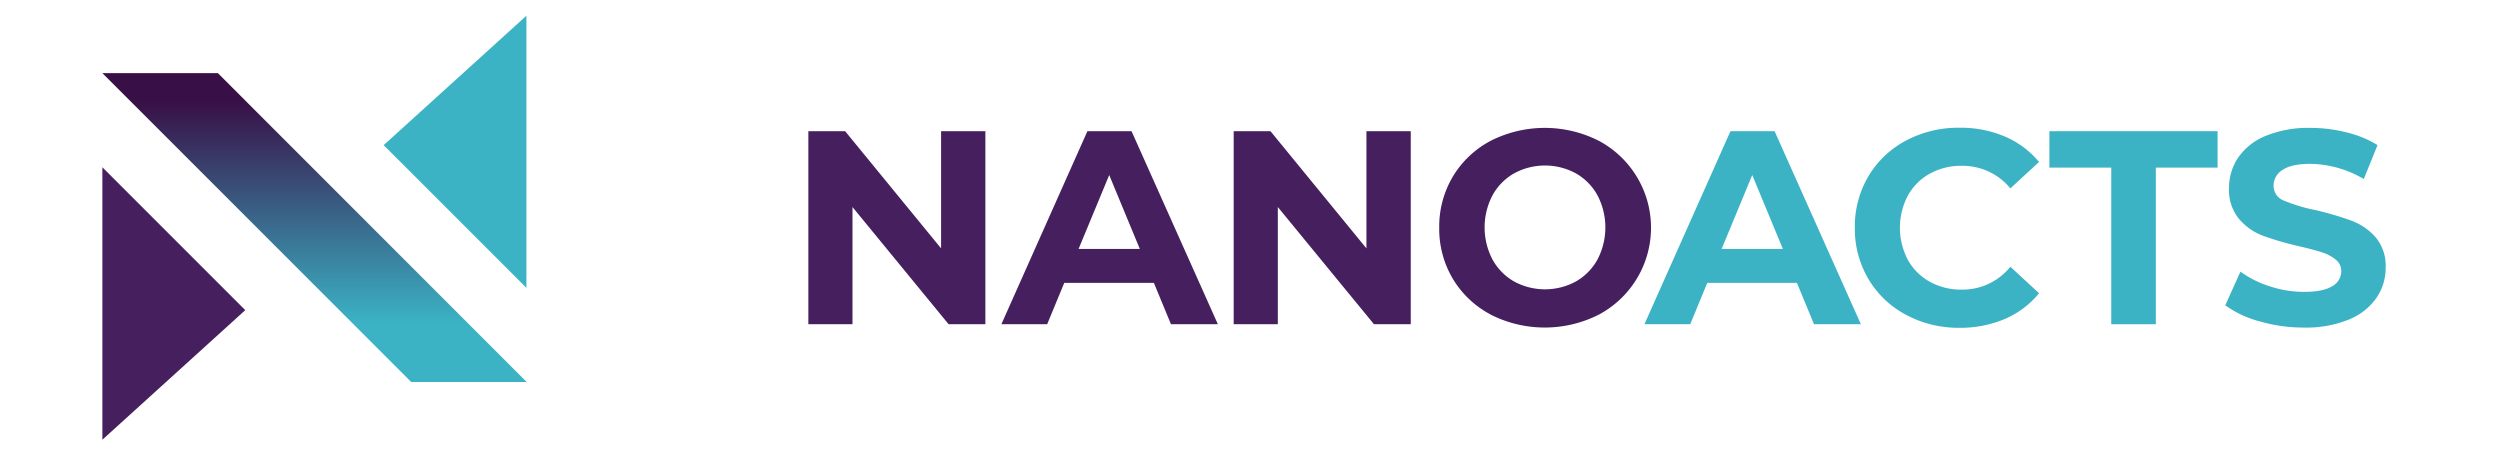
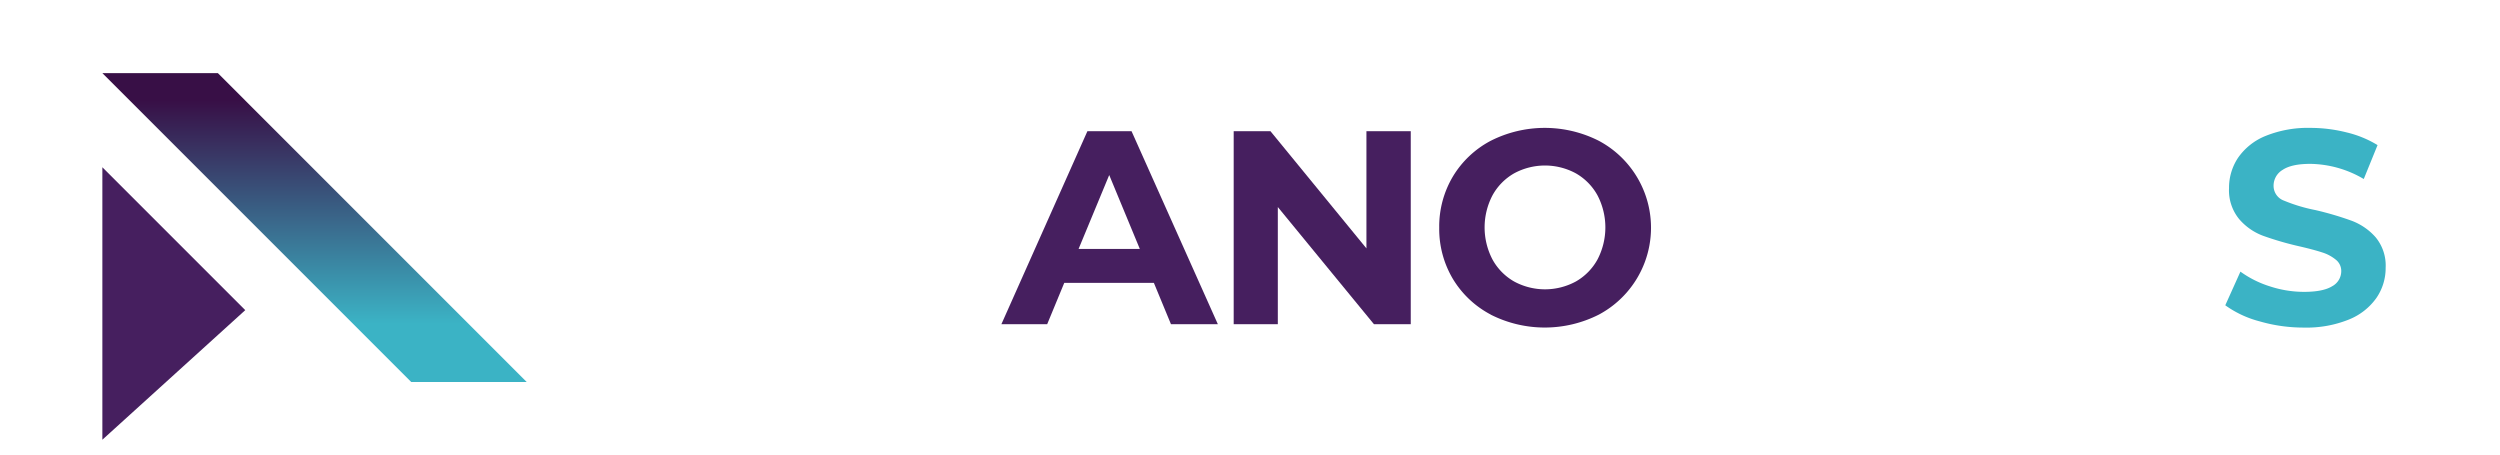
<svg xmlns="http://www.w3.org/2000/svg" viewBox="0 0 679.69 123.82">
  <defs>
    <linearGradient id="linear-gradient" x1="-1123.47" y1="-438.26" x2="-1123.47" y2="-377.5" gradientTransform="translate(-1037.95 -350.21) rotate(180)" gradientUnits="userSpaceOnUse">
      <stop offset="0" stop-color="#3bb3c5" />
      <stop offset="1" stop-color="#380f46" />
    </linearGradient>
  </defs>
  <title>logo_cv</title>
  <g id="Layer_2" data-name="Layer 2">
    <g id="Layer_1-2" data-name="Layer 1">
      <rect width="679.69" height="123.82" style="fill:none" />
-       <path d="M267.9,35.67V88.15h-10L231.77,56.29V88.15h-12V35.67h10l26.09,31.86V35.67Z" style="fill:#461f5f" />
      <path d="M313.71,76.9H289.35L284.7,88.15H272.25l23.39-52.48h12l23.47,52.48H318.36Zm-3.82-9.22-8.32-20.09-8.33,20.09Z" style="fill:#461f5f" />
      <path d="M383.55,35.67V88.15h-10L347.41,56.29V88.15h-12V35.67h10l26.09,31.86V35.67Z" style="fill:#461f5f" />
      <path d="M405.31,85.53A26.25,26.25,0,0,1,395,75.82a26.56,26.56,0,0,1-3.71-13.91A26.56,26.56,0,0,1,395,48a26.25,26.25,0,0,1,10.27-9.71,32.52,32.52,0,0,1,29.43,0,26.77,26.77,0,0,1,0,47.24,32.52,32.52,0,0,1-29.43,0Zm23.13-9a15.41,15.41,0,0,0,5.89-6,18.83,18.83,0,0,0,0-17.4,15.41,15.41,0,0,0-5.89-6,17.61,17.61,0,0,0-16.79,0,15.41,15.41,0,0,0-5.89,6,18.83,18.83,0,0,0,0,17.4,15.41,15.41,0,0,0,5.89,6,17.61,17.61,0,0,0,16.79,0Z" style="fill:#461f5f" />
-       <path d="M488.54,76.9H464.17l-4.64,11.25H447.08l23.39-52.48h12l23.46,52.48H493.19Zm-3.82-9.22-8.33-20.09-8.32,20.09Z" style="fill:#3bb3c5" />
-       <path d="M518.15,85.56A25.88,25.88,0,0,1,508,75.89a26.66,26.66,0,0,1-3.71-14,26.66,26.66,0,0,1,3.71-14,25.88,25.88,0,0,1,10.2-9.67,30.21,30.21,0,0,1,14.58-3.49,30.54,30.54,0,0,1,12.33,2.4,24.74,24.74,0,0,1,9.26,6.9l-7.8,7.19a16.77,16.77,0,0,0-13.19-6.14,17.58,17.58,0,0,0-8.7,2.13,15.25,15.25,0,0,0-6,6,18.75,18.75,0,0,0,0,17.4,15.25,15.25,0,0,0,6,6,17.58,17.58,0,0,0,8.7,2.13,16.67,16.67,0,0,0,13.19-6.22l7.8,7.2a24.3,24.3,0,0,1-9.3,7,30.84,30.84,0,0,1-12.37,2.4A30.07,30.07,0,0,1,518.15,85.56Z" style="fill:#3bb3c5" />
-       <path d="M574,45.57H557.18v-9.9h45.73v9.9H586.12V88.15H574Z" style="fill:#3bb3c5" />
      <path d="M614.31,87.36A28.1,28.1,0,0,1,605,83l4.12-9.15a27.76,27.76,0,0,0,8,4,29.79,29.79,0,0,0,9.29,1.5q5.18,0,7.65-1.53a4.65,4.65,0,0,0,2.47-4.09,3.88,3.88,0,0,0-1.46-3.11,10.91,10.91,0,0,0-3.75-2q-2.28-.75-6.18-1.65a85.41,85.41,0,0,1-9.82-2.85,15.82,15.82,0,0,1-6.56-4.57,12.33,12.33,0,0,1-2.74-8.4,14.67,14.67,0,0,1,2.47-8.28A16.71,16.71,0,0,1,616,36.94a30.66,30.66,0,0,1,12.19-2.17A40.31,40.31,0,0,1,638,36a29,29,0,0,1,8.4,3.45l-3.75,9.22a29.27,29.27,0,0,0-14.55-4.12q-5.1,0-7.53,1.65a5,5,0,0,0-2.44,4.34,4.27,4.27,0,0,0,2.81,4,44.76,44.76,0,0,0,8.59,2.58A86,86,0,0,1,639.31,60a16.3,16.3,0,0,1,6.56,4.5,12.07,12.07,0,0,1,2.73,8.32A14.28,14.28,0,0,1,646.09,81a16.8,16.8,0,0,1-7.53,5.89,30.71,30.71,0,0,1-12.22,2.17A42.7,42.7,0,0,1,614.31,87.36Z" style="fill:#3bb3c5" />
      <polygon points="27.83 19.88 59.23 19.88 143.2 103.86 111.8 103.86 27.83 19.88" style="fill:url(#linear-gradient)" />
      <polygon points="66.68 84.32 27.83 119.55 27.83 45.47 66.68 84.32" style="fill:#461f5f" />
-       <polygon points="104.31 39.46 143.12 4.27 143.12 78.26 104.31 39.46" style="fill:#3bb3c5" />
    </g>
  </g>
</svg>